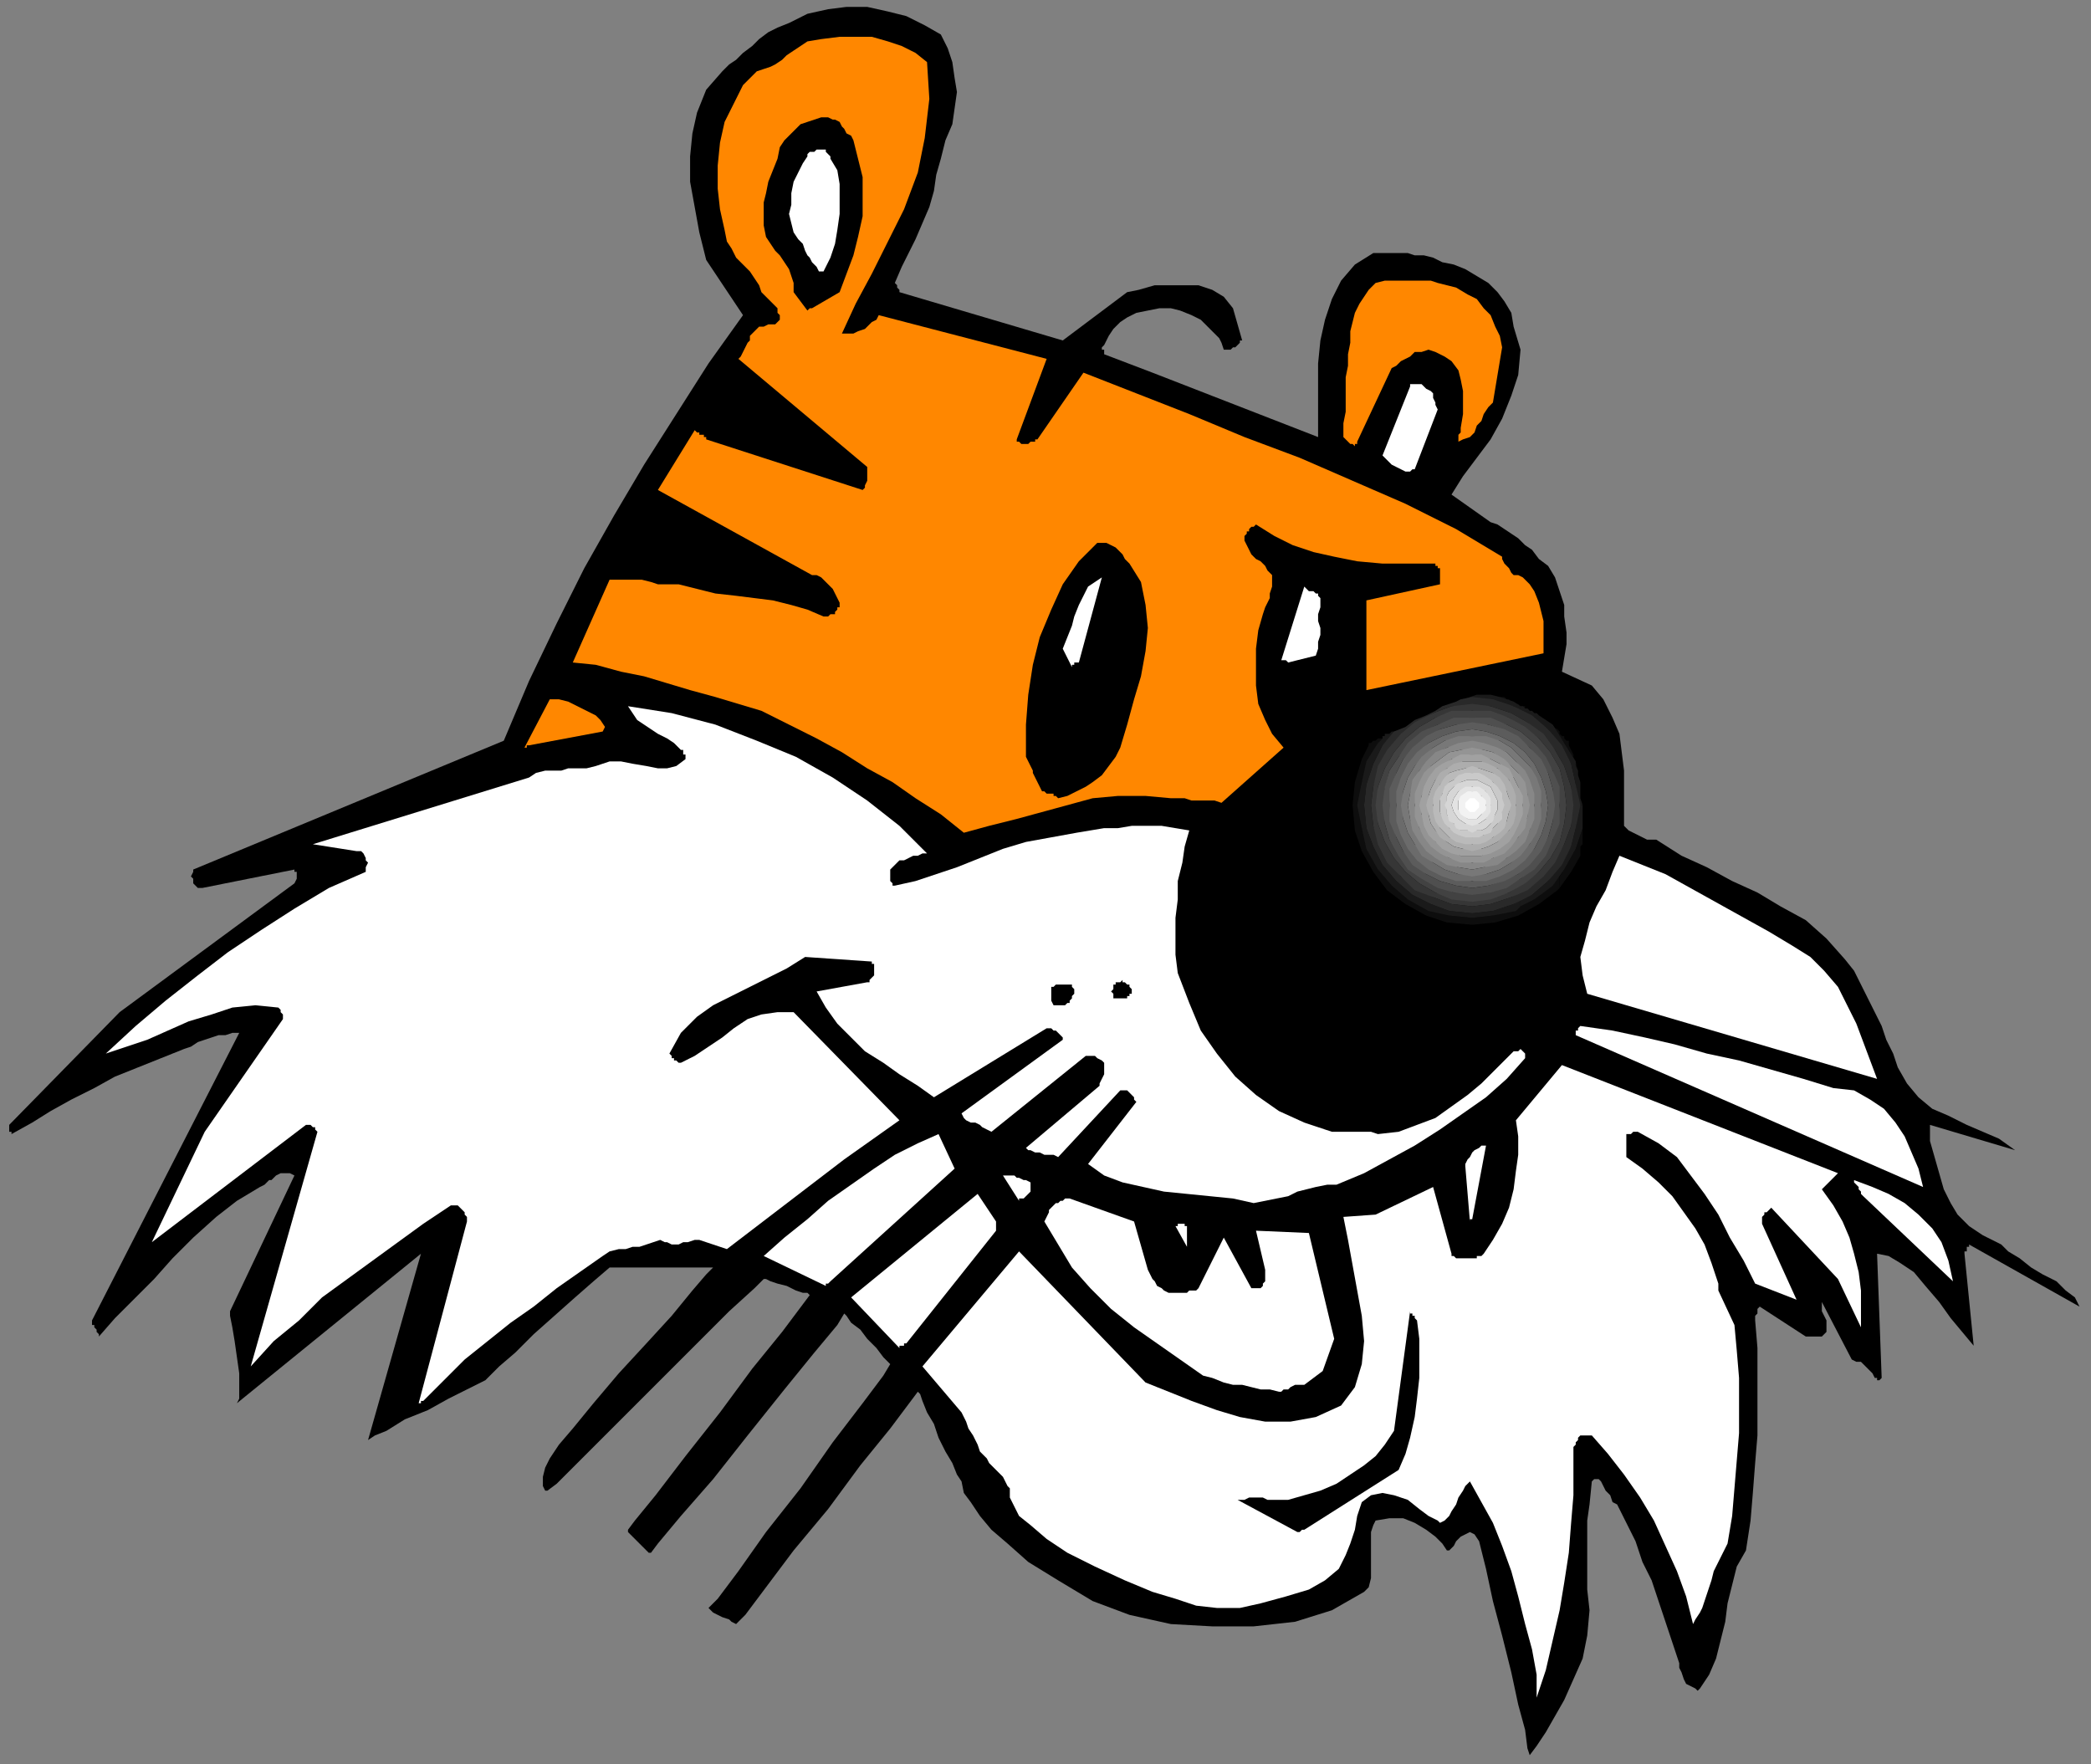
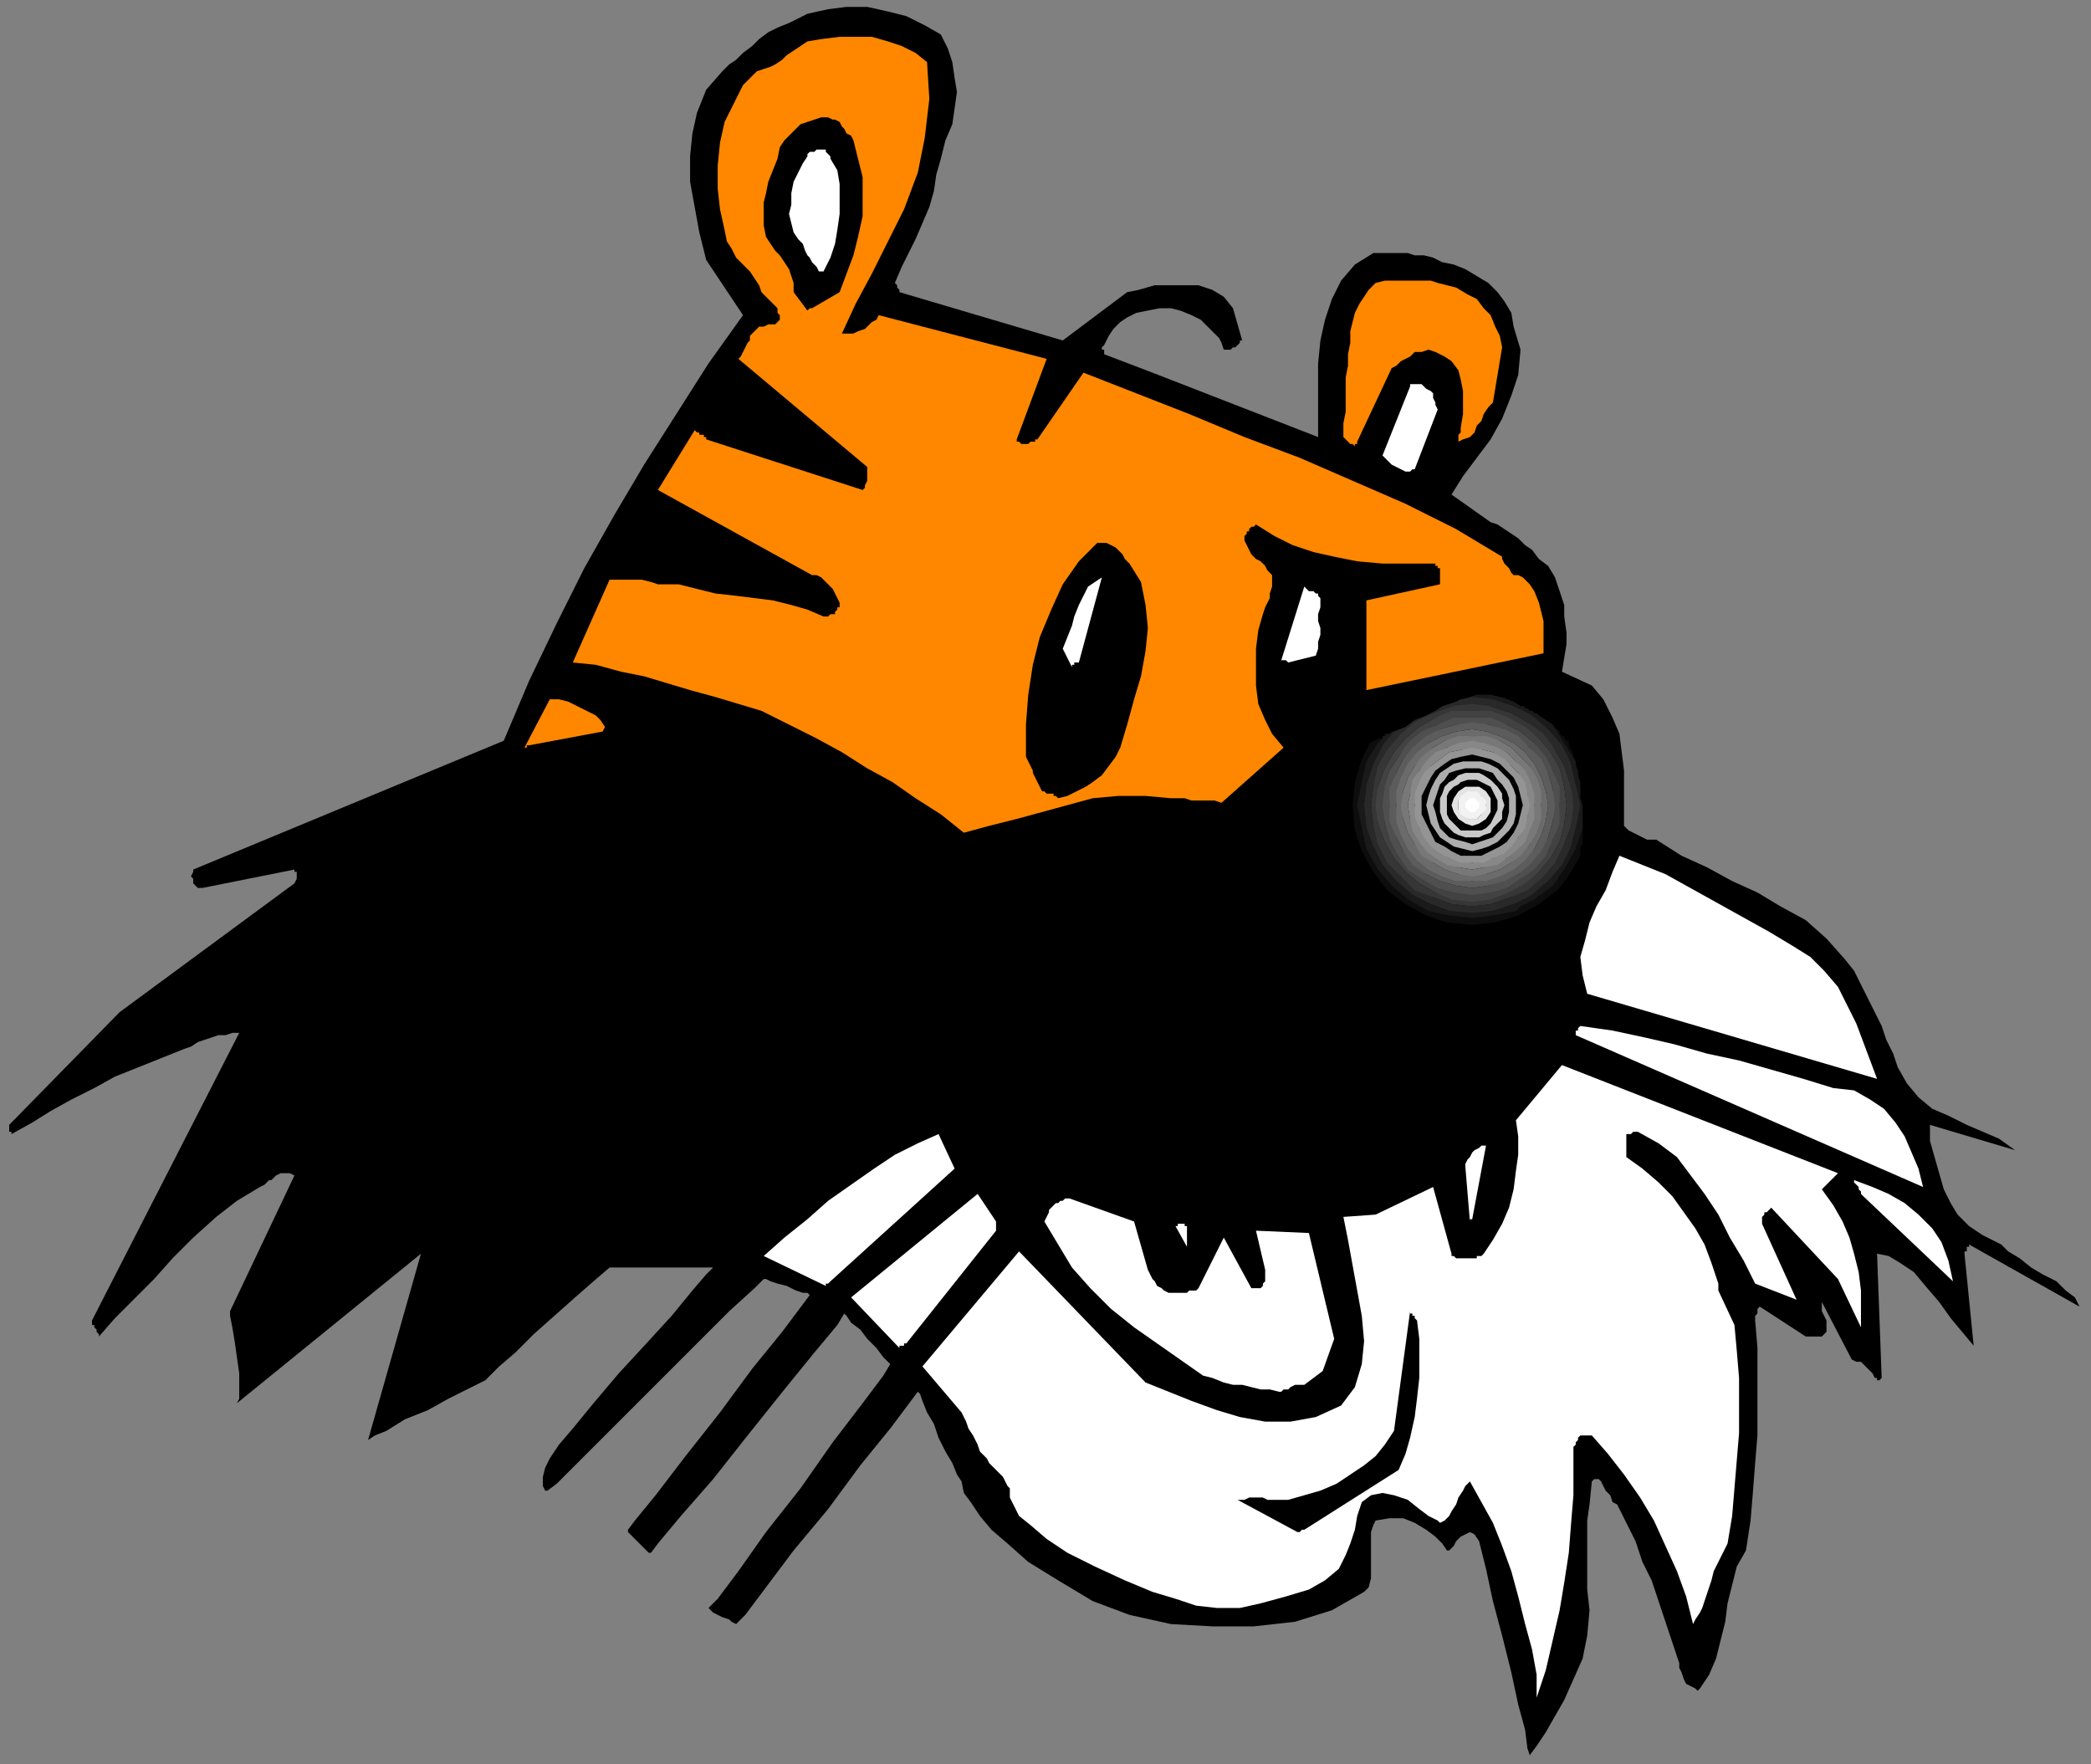
<svg xmlns="http://www.w3.org/2000/svg" xmlns:ns1="http://sodipodi.sourceforge.net/DTD/sodipodi-0.dtd" xmlns:ns2="http://www.inkscape.org/namespaces/inkscape" version="1.0" width="240.506mm" height="202.935mm" id="svg115" ns1:docname="CCAT004.WMF">
  <rect width="100%" height="100%" fill="#808080" stroke="none" />
  <ns1:namedview pagecolor="#ffffff" bordercolor="#666666" borderopacity="1" objecttolerance="10" gridtolerance="10" guidetolerance="10" ns2:pageopacity="0" ns2:pageshadow="2" ns2:window-width="640" ns2:window-height="480" id="namedview117" />
  <defs id="defs3">
    <pattern id="WMFhbasepattern" patternUnits="userSpaceOnUse" width="6" height="6" x="0" y="0" />
  </defs>
  <path style="fill:none;stroke:none;" d="  M 0,0   L 908,0   L 908,766   L 0,766   z " id="path5" />
  <path style="fill:#000000;fill-rule:evenodd;fill-opacity:1;stroke:none;" d="  M 183,545   L 103,610   L 104,608   L 104,603   L 104,597   L 103,590   L 102,583   L 101,577   L 100,572   L 100,570   L 128,511   L 126,510   L 125,510   L 125,510   L 124,510   L 123,510   L 123,510   L 122,510   L 122,510   L 120,511   L 120,511   L 119,512   L 118,513   L 117,513   L 116,514   L 115,515   L 113,516   L 103,522   L 94,529   L 84,538   L 75,547   L 67,556   L 58,565   L 50,573   L 43,581   L 43,580   L 42,579   L 42,578   L 42,578   L 41,577   L 41,577   L 41,577   L 41,577   L 41,576   L 40,576   L 40,576   L 40,575   L 40,575   L 40,574   L 40,574   L 40,574   L 104,449   L 101,449   L 98,450   L 95,450   L 92,451   L 89,452   L 86,453   L 83,455   L 80,456   L 70,460   L 60,464   L 50,468   L 41,473   L 31,478   L 22,483   L 14,488   L 5,493   L 5,492   L 4,492   L 4,491   L 4,490   L 4,490   L 4,489   L 4,489   L 4,489   L 52,440   L 128,384   L 129,382   L 129,381   L 129,380   L 129,380   L 129,379   L 128,379   L 128,378   L 128,378   L 88,386   L 86,386   L 85,385   L 84,384   L 84,383   L 84,382   L 83,381   L 84,379   L 84,378   L 219,322   L 230,296   L 242,271   L 254,247   L 267,224   L 280,202   L 294,180   L 308,158   L 323,137   L 321,134   L 319,131   L 317,128   L 315,125   L 313,122   L 311,119   L 309,116   L 307,113   L 304,101   L 302,90   L 300,79   L 300,68   L 301,58   L 303,49   L 307,39   L 314,31   L 317,28   L 320,26   L 323,23   L 327,20   L 330,17   L 334,14   L 338,12   L 343,10   L 351,6   L 360,4   L 368,3   L 377,3   L 386,5   L 394,7   L 402,11   L 409,15   L 412,21   L 414,27   L 415,34   L 416,40   L 415,47   L 414,54   L 411,61   L 409,69   L 407,76   L 406,83   L 404,90   L 401,97   L 398,104   L 395,110   L 392,116   L 389,123   L 389,123   L 390,124   L 390,124   L 390,125   L 391,126   L 391,126   L 391,126   L 391,127   L 462,148   L 490,127   L 495,126   L 502,124   L 508,124   L 515,124   L 521,124   L 527,126   L 532,129   L 536,134   L 540,148   L 539,148   L 539,149   L 538,150   L 537,151   L 536,151   L 535,152   L 534,152   L 532,152   L 531,149   L 530,147   L 527,144   L 525,142   L 522,139   L 518,137   L 513,135   L 509,134   L 504,134   L 499,135   L 494,136   L 490,138   L 487,140   L 484,143   L 482,146   L 480,150   L 479,151   L 479,151   L 479,152   L 479,152   L 479,152   L 479,152   L 480,152   L 480,154   L 501,162   L 573,190   L 573,188   L 573,186   L 573,185   L 573,183   L 573,181   L 573,180   L 573,178   L 573,176   L 573,167   L 573,158   L 574,148   L 576,139   L 579,130   L 583,122   L 589,115   L 597,110   L 601,110   L 605,110   L 608,110   L 612,110   L 615,111   L 619,111   L 623,112   L 627,114   L 632,115   L 637,117   L 642,120   L 647,123   L 651,127   L 654,131   L 657,136   L 658,142   L 661,152   L 660,163   L 657,172   L 653,182   L 648,191   L 642,199   L 636,207   L 631,215   L 648,227   L 651,228   L 654,230   L 657,232   L 660,234   L 663,237   L 666,239   L 669,243   L 673,246   L 676,251   L 678,257   L 680,263   L 680,268   L 681,275   L 681,280   L 680,286   L 679,292   L 692,298   L 697,304   L 701,312   L 704,319   L 705,327   L 706,335   L 706,344   L 706,351   L 706,359   L 707,360   L 708,361   L 710,362   L 712,363   L 714,364   L 716,365   L 718,365   L 720,365   L 731,372   L 742,377   L 753,383   L 764,388   L 774,394   L 785,400   L 794,408   L 802,417   L 806,422   L 809,428   L 812,434   L 815,440   L 818,446   L 820,452   L 823,458   L 825,464   L 829,471   L 834,477   L 840,482   L 847,485   L 855,489   L 862,492   L 869,495   L 876,500   L 839,489   L 839,489   L 839,490   L 839,490   L 839,491   L 839,492   L 839,493   L 839,494   L 839,496   L 841,503   L 843,510   L 845,517   L 848,523   L 851,528   L 856,533   L 862,537   L 870,541   L 873,544   L 878,547   L 883,551   L 888,554   L 894,557   L 898,561   L 902,564   L 904,568   L 856,541   L 856,541   L 856,541   L 856,542   L 855,542   L 855,543   L 855,544   L 854,544   L 854,545   L 858,585   L 853,579   L 848,573   L 843,566   L 837,559   L 832,553   L 826,549   L 821,546   L 816,545   L 818,599   L 817,600   L 817,600   L 816,600   L 816,600   L 816,600   L 816,599   L 816,599   L 815,599   L 814,597   L 813,596   L 812,595   L 811,594   L 810,593   L 809,592   L 807,592   L 805,591   L 792,566   L 792,568   L 792,570   L 793,572   L 794,574   L 794,576   L 794,577   L 794,579   L 792,581   L 791,581   L 790,581   L 789,581   L 788,581   L 787,581   L 786,581   L 785,581   L 785,581   L 765,568   L 764,569   L 764,569   L 764,570   L 764,571   L 764,571   L 763,572   L 763,573   L 763,574   L 764,586   L 764,599   L 764,611   L 764,624   L 763,636   L 762,649   L 761,661   L 759,674   L 755,681   L 753,689   L 751,697   L 750,705   L 748,713   L 746,721   L 743,728   L 739,734   L 738,735   L 737,734   L 735,733   L 733,732   L 732,730   L 731,727   L 730,725   L 730,723   L 727,714   L 724,705   L 721,696   L 718,687   L 714,679   L 711,670   L 707,662   L 703,654   L 701,653   L 700,650   L 698,648   L 697,646   L 696,644   L 695,643   L 693,643   L 692,644   L 691,654   L 690,661   L 690,667   L 690,672   L 690,678   L 690,683   L 690,691   L 691,700   L 690,711   L 688,721   L 684,730   L 680,739   L 676,746   L 672,753   L 668,759   L 665,763   L 664,760   L 663,752   L 660,741   L 657,727   L 653,711   L 649,696   L 646,682   L 643,670   L 641,667   L 639,666   L 637,667   L 635,668   L 633,670   L 632,672   L 630,674   L 630,674   L 629,674   L 627,671   L 624,668   L 620,665   L 615,662   L 610,660   L 604,660   L 598,661   L 597,663   L 596,666   L 596,671   L 596,676   L 596,681   L 596,686   L 595,690   L 593,692   L 579,700   L 563,705   L 545,707   L 527,707   L 509,706   L 491,702   L 475,696   L 460,687   L 447,679   L 438,671   L 431,665   L 426,659   L 422,653   L 419,649   L 418,644   L 416,641   L 414,636   L 411,631   L 408,625   L 406,619   L 403,614   L 401,609   L 400,606   L 399,605   L 396,609   L 387,621   L 374,637   L 360,656   L 345,674   L 333,690   L 324,702   L 320,706   L 320,706   L 318,705   L 317,704   L 314,703   L 312,702   L 310,701   L 309,700   L 308,699   L 312,695   L 321,683   L 333,666   L 348,647   L 362,627   L 375,610   L 384,598   L 387,593   L 386,592   L 384,590   L 381,586   L 377,582   L 374,578   L 370,575   L 368,572   L 367,571   L 364,576   L 354,588   L 341,604   L 325,624   L 310,643   L 296,659   L 286,671   L 283,675   L 282,675   L 281,674   L 280,673   L 278,671   L 276,669   L 274,667   L 273,666   L 273,665   L 276,661   L 285,650   L 298,633   L 313,614   L 327,595   L 340,579   L 349,567   L 352,563   L 351,562   L 349,562   L 346,561   L 342,559   L 338,558   L 335,557   L 333,556   L 332,556   L 328,560   L 317,570   L 302,585   L 285,602   L 268,619   L 253,634   L 242,645   L 238,648   L 238,648   L 237,648   L 236,646   L 236,644   L 236,642   L 237,638   L 239,634   L 243,628   L 249,621   L 258,610   L 269,597   L 281,584   L 292,572   L 301,561   L 307,554   L 310,551   L 308,551   L 303,551   L 296,551   L 287,551   L 279,551   L 272,551   L 267,551   L 265,551   L 258,557   L 250,564   L 241,572   L 232,580   L 224,588   L 217,594   L 213,598   L 211,600   L 209,601   L 203,604   L 195,608   L 186,613   L 176,617   L 168,622   L 163,624   L 160,626   L 183,545  z " id="path7" />
  <path style="fill:#ffffff;fill-rule:evenodd;fill-opacity:1;stroke:none;" d="  M 626,662   L 628,661   L 630,659   L 631,657   L 633,654   L 634,651   L 636,648   L 637,646   L 639,644   L 644,653   L 649,662   L 653,672   L 657,683   L 660,694   L 663,706   L 666,717   L 668,728   L 668,730   L 668,731   L 668,732   L 668,733   L 668,735   L 668,736   L 668,737   L 668,738   L 672,726   L 675,713   L 678,700   L 680,688   L 682,675   L 683,662   L 684,650   L 684,637   L 684,635   L 684,634   L 684,632   L 684,631   L 684,629   L 685,628   L 685,627   L 686,626   L 686,625   L 687,624   L 688,624   L 688,624   L 689,624   L 690,624   L 691,624   L 692,624   L 699,632   L 706,641   L 713,651   L 719,661   L 724,672   L 729,683   L 733,694   L 736,706   L 737,704   L 739,701   L 740,699   L 741,696   L 742,693   L 743,690   L 744,687   L 745,683   L 751,671   L 753,659   L 754,647   L 755,635   L 756,623   L 756,611   L 756,599   L 755,587   L 754,576   L 747,561   L 747,561   L 747,561   L 747,560   L 747,560   L 747,559   L 747,559   L 747,558   L 747,558   L 744,549   L 741,541   L 737,534   L 732,527   L 727,520   L 721,514   L 714,508   L 707,503   L 707,494   L 707,493   L 707,493   L 708,493   L 709,493   L 709,493   L 710,492   L 711,492   L 712,492   L 721,497   L 729,503   L 735,511   L 741,519   L 747,528   L 752,538   L 758,548   L 763,558   L 781,565   L 766,532   L 766,531   L 766,530   L 766,529   L 767,528   L 767,527   L 768,527   L 769,526   L 770,525   L 799,556   L 809,577   L 809,569   L 809,561   L 808,553   L 806,545   L 804,538   L 801,531   L 797,524   L 792,517   L 799,510   L 679,463   L 659,487   L 660,494   L 660,502   L 659,509   L 658,517   L 656,525   L 653,532   L 649,539   L 645,545   L 644,546   L 643,546   L 642,546   L 642,547   L 641,547   L 641,547   L 641,547   L 641,547   L 640,547   L 640,547   L 639,547   L 639,547   L 638,547   L 637,547   L 636,547   L 636,547   L 635,547   L 635,547   L 634,547   L 633,547   L 632,546   L 632,546   L 631,546   L 631,545   L 623,516   L 598,528   L 584,529   L 586,539   L 588,550   L 590,561   L 592,572   L 593,583   L 592,593   L 589,603   L 583,611   L 572,616   L 561,618   L 550,618   L 539,616   L 529,613   L 518,609   L 508,605   L 498,601   L 443,544   L 401,594   L 418,614   L 419,616   L 420,618   L 421,621   L 423,624   L 425,628   L 426,631   L 428,633   L 429,634   L 430,636   L 431,637   L 433,639   L 434,640   L 436,642   L 437,644   L 438,646   L 439,647   L 439,649   L 439,651   L 441,655   L 443,659   L 448,663   L 455,669   L 464,675   L 476,681   L 489,687   L 501,692   L 511,695   L 520,698   L 529,699   L 539,699   L 548,697   L 559,694   L 569,691   L 576,687   L 582,682   L 585,676   L 587,671   L 589,665   L 590,659   L 592,653   L 596,650   L 601,649   L 606,650   L 612,652   L 617,656   L 621,659   L 625,661   L 626,662  z " id="path9" />
  <path style="fill:#000000;fill-rule:evenodd;fill-opacity:1;stroke:none;" d="  M 567,665   L 608,639   L 611,632   L 613,625   L 615,616   L 616,608   L 617,599   L 617,591   L 617,582   L 616,574   L 615,573   L 615,572   L 614,572   L 614,571   L 613,571   L 613,570   L 613,570   L 613,570   L 606,622   L 602,628   L 598,633   L 593,637   L 587,641   L 581,645   L 574,648   L 567,650   L 560,652   L 557,652   L 554,652   L 551,652   L 549,651   L 546,651   L 543,651   L 541,652   L 538,652   L 564,666   L 564,666   L 564,666   L 565,666   L 565,666   L 566,665   L 566,665   L 567,665   L 567,665  z " id="path11" />
-   <path style="fill:#ffffff;fill-rule:evenodd;fill-opacity:1;stroke:none;" d="  M 184,609   L 193,600   L 202,591   L 212,583   L 222,575   L 232,568   L 242,560   L 252,553   L 262,546   L 265,544   L 269,543   L 272,543   L 275,542   L 278,542   L 281,541   L 284,540   L 287,539   L 289,540   L 290,540   L 292,541   L 295,541   L 297,540   L 299,540   L 302,539   L 304,539   L 316,543   L 367,504   L 391,487   L 345,440   L 338,440   L 331,441   L 325,443   L 319,447   L 314,451   L 308,455   L 302,459   L 296,462   L 295,462   L 295,462   L 294,461   L 293,461   L 293,460   L 292,460   L 292,459   L 291,458   L 296,449   L 303,442   L 310,437   L 318,433   L 326,429   L 334,425   L 342,421   L 350,416   L 379,418   L 379,418   L 379,419   L 380,419   L 380,420   L 380,421   L 380,422   L 380,422   L 380,423   L 380,424   L 380,424   L 380,424   L 379,425   L 379,425   L 378,426   L 378,427   L 377,427   L 355,431   L 359,438   L 364,445   L 370,451   L 376,457   L 384,462   L 391,467   L 399,472   L 406,477   L 455,447   L 456,447   L 457,447   L 458,448   L 459,448   L 460,449   L 461,450   L 462,451   L 462,452   L 418,484   L 419,486   L 420,487   L 422,488   L 424,488   L 426,489   L 427,490   L 429,491   L 431,492   L 472,459   L 472,459   L 473,459   L 474,459   L 474,459   L 475,459   L 476,459   L 476,459   L 477,460   L 479,461   L 480,462   L 480,464   L 480,466   L 480,467   L 479,469   L 478,471   L 478,472   L 446,499   L 447,500   L 448,500   L 450,501   L 452,501   L 454,502   L 456,502   L 458,502   L 460,503   L 487,474   L 488,474   L 489,474   L 490,474   L 491,475   L 492,476   L 493,477   L 493,478   L 494,479   L 473,506   L 480,511   L 488,514   L 497,516   L 506,518   L 516,519   L 526,520   L 536,521   L 545,523   L 550,522   L 555,521   L 560,520   L 564,518   L 568,517   L 572,516   L 577,515   L 581,515   L 593,510   L 604,504   L 615,498   L 626,491   L 636,484   L 646,477   L 655,469   L 663,460   L 663,458   L 662,457   L 662,457   L 661,456   L 660,457   L 659,457   L 658,457   L 657,458   L 651,464   L 644,471   L 638,476   L 631,481   L 624,486   L 616,489   L 608,492   L 599,493   L 596,492   L 593,492   L 591,492   L 589,492   L 586,492   L 584,492   L 581,492   L 579,492   L 567,488   L 556,483   L 546,476   L 537,468   L 529,458   L 522,448   L 517,436   L 512,423   L 511,415   L 511,407   L 511,399   L 512,391   L 512,383   L 514,375   L 515,368   L 517,361   L 511,360   L 505,359   L 499,359   L 492,359   L 486,360   L 480,360   L 474,361   L 468,362   L 457,364   L 446,366   L 436,369   L 426,373   L 416,377   L 407,380   L 398,383   L 389,385   L 389,385   L 388,385   L 388,384   L 388,384   L 387,383   L 387,383   L 387,382   L 387,381   L 387,381   L 387,380   L 387,379   L 387,379   L 387,378   L 388,377   L 388,377   L 389,376   L 390,375   L 391,374   L 393,374   L 395,373   L 397,372   L 399,372   L 401,371   L 403,371   L 391,359   L 377,348   L 362,338   L 346,329   L 329,322   L 311,315   L 292,310   L 273,307   L 275,310   L 277,313   L 280,315   L 283,317   L 286,319   L 290,321   L 293,323   L 296,326   L 297,326   L 297,326   L 297,327   L 297,327   L 297,328   L 298,328   L 298,329   L 298,330   L 294,333   L 290,334   L 286,334   L 281,333   L 275,332   L 270,331   L 265,331   L 259,333   L 255,334   L 251,334   L 247,334   L 244,335   L 240,335   L 237,335   L 233,336   L 230,338   L 136,367   L 155,370   L 156,370   L 157,370   L 158,371   L 159,373   L 159,374   L 160,375   L 159,377   L 159,379   L 143,386   L 128,395   L 114,404   L 99,414   L 86,424   L 72,435   L 59,446   L 46,458   L 55,455   L 64,452   L 73,448   L 82,444   L 92,441   L 101,438   L 111,437   L 121,438   L 121,438   L 121,438   L 122,439   L 122,440   L 122,440   L 123,441   L 123,442   L 123,443   L 89,492   L 66,540   L 133,489   L 134,489   L 134,489   L 135,489   L 135,489   L 136,490   L 137,490   L 137,491   L 138,492   L 109,594   L 119,583   L 130,574   L 140,564   L 151,556   L 162,548   L 173,540   L 184,532   L 196,524   L 198,524   L 199,524   L 200,525   L 201,526   L 202,527   L 202,528   L 203,529   L 203,531   L 182,610   L 182,610   L 182,610   L 183,610   L 183,609   L 183,609   L 184,609   L 184,609   L 184,609  z " id="path13" />
  <path style="fill:#ffffff;fill-rule:evenodd;fill-opacity:1;stroke:none;" d="  M 556,605   L 557,605   L 558,604   L 560,604   L 561,603   L 563,602   L 564,602   L 566,602   L 567,602   L 575,596   L 580,582   L 569,536   L 546,535   L 550,552   L 550,553   L 550,554   L 550,555   L 550,556   L 550,557   L 549,558   L 549,559   L 548,560   L 548,560   L 547,560   L 547,560   L 546,560   L 546,560   L 545,560   L 544,560   L 544,560   L 532,538   L 521,560   L 520,561   L 519,561   L 517,561   L 516,562   L 514,562   L 512,562   L 511,562   L 509,562   L 508,562   L 506,561   L 505,560   L 503,559   L 502,557   L 501,556   L 500,554   L 499,552   L 493,531   L 465,521   L 465,521   L 464,521   L 464,521   L 463,521   L 463,521   L 462,522   L 461,522   L 461,522   L 460,523   L 459,523   L 458,524   L 457,525   L 456,526   L 456,527   L 455,529   L 454,531   L 460,541   L 466,551   L 474,560   L 483,569   L 493,577   L 503,584   L 513,591   L 523,598   L 527,599   L 532,601   L 536,602   L 540,602   L 544,603   L 548,604   L 552,604   L 556,605  z " id="path15" />
  <path style="fill:#ffffff;fill-rule:evenodd;fill-opacity:1;stroke:none;" d="  M 394,584   L 433,535   L 433,535   L 433,534   L 433,534   L 433,533   L 433,532   L 433,532   L 433,531   L 433,531   L 425,519   L 370,564   L 391,586   L 391,585   L 392,585   L 392,585   L 393,585   L 393,585   L 393,584   L 394,584   L 394,584  z " id="path17" />
  <path style="fill:#ffffff;fill-rule:evenodd;fill-opacity:1;stroke:none;" d="  M 361,557   L 415,508   L 408,493   L 399,497   L 389,502   L 380,508   L 370,515   L 360,522   L 351,530   L 341,538   L 332,546   L 359,559   L 359,558   L 359,558   L 360,558   L 360,558   L 361,557   L 361,557   L 361,557   L 361,557  z " id="path19" />
  <path style="fill:#ffffff;fill-rule:evenodd;fill-opacity:1;stroke:none;" d="  M 849,557   L 847,548   L 844,540   L 840,534   L 834,528   L 828,523   L 821,519   L 814,516   L 806,513   L 806,514   L 807,515   L 807,515   L 808,516   L 808,517   L 809,518   L 809,519   L 810,520   L 849,557  z " id="path21" />
  <path style="fill:#ffffff;fill-rule:evenodd;fill-opacity:1;stroke:none;" d="  M 516,541   L 516,533   L 515,533   L 515,532   L 514,532   L 514,532   L 513,532   L 512,532   L 512,533   L 511,533   L 516,542   L 516,542   L 516,542   L 516,541   L 516,541   L 516,541   L 516,541  z " id="path23" />
  <path style="fill:#ffffff;fill-rule:evenodd;fill-opacity:1;stroke:none;" d="  M 640,530   L 646,498   L 644,498   L 643,499   L 641,500   L 640,501   L 639,503   L 638,504   L 637,506   L 637,507   L 639,531   L 639,531   L 639,531   L 639,531   L 639,530   L 640,530   L 640,530   L 640,530   L 640,530  z " id="path25" />
-   <path style="fill:#ffffff;fill-rule:evenodd;fill-opacity:1;stroke:none;" d="  M 446,520   L 446,520   L 447,519   L 447,519   L 448,518   L 448,517   L 448,516   L 448,515   L 448,514   L 446,513   L 445,513   L 443,512   L 442,512   L 441,511   L 439,511   L 438,511   L 436,511   L 443,522   L 443,522   L 443,521   L 444,521   L 445,521   L 445,521   L 446,520   L 446,520   L 446,520  z " id="path27" />
  <path style="fill:#ffffff;fill-rule:evenodd;fill-opacity:1;stroke:none;" d="  M 836,516   L 834,508   L 831,501   L 828,494   L 824,488   L 819,482   L 813,478   L 806,474   L 797,473   L 784,469   L 770,465   L 756,461   L 742,458   L 728,454   L 715,451   L 701,448   L 687,446   L 687,446   L 687,446   L 686,447   L 686,447   L 686,448   L 685,448   L 685,449   L 685,450   L 836,516  z " id="path29" />
  <path style="fill:#ffffff;fill-rule:evenodd;fill-opacity:1;stroke:none;" d="  M 816,469   L 813,461   L 810,453   L 807,445   L 803,437   L 799,429   L 793,422   L 787,416   L 779,411   L 769,405   L 760,400   L 751,395   L 742,390   L 733,385   L 724,380   L 714,376   L 704,372   L 701,379   L 698,387   L 694,394   L 691,401   L 689,409   L 687,416   L 688,424   L 690,432   L 816,469  z " id="path31" />
  <path style="fill:#000000;fill-rule:evenodd;fill-opacity:1;stroke:none;" d="  M 461,437   L 462,437   L 463,437   L 464,436   L 465,436   L 465,435   L 466,434   L 466,433   L 467,432   L 467,432   L 467,431   L 467,430   L 467,430   L 466,429   L 466,429   L 466,428   L 466,428   L 465,428   L 464,428   L 463,428   L 462,428   L 461,428   L 461,428   L 460,428   L 459,428   L 458,429   L 457,429   L 457,430   L 457,431   L 457,433   L 457,434   L 457,435   L 458,437   L 458,437   L 458,437   L 459,437   L 459,437   L 459,437   L 460,437   L 461,437   L 461,437  z " id="path33" />
  <path style="fill:#000000;fill-rule:evenodd;fill-opacity:1;stroke:none;" d="  M 487,434   L 488,434   L 489,434   L 489,434   L 490,434   L 490,433   L 491,433   L 491,432   L 492,432   L 492,431   L 492,430   L 492,430   L 491,429   L 491,429   L 491,428   L 490,428   L 490,428   L 489,427   L 489,427   L 488,427   L 488,426   L 487,427   L 486,427   L 485,427   L 485,428   L 484,428   L 484,428   L 484,429   L 484,430   L 483,431   L 484,432   L 484,433   L 484,434   L 484,434   L 485,434   L 485,434   L 485,434   L 486,434   L 486,434   L 487,434   L 487,434  z " id="path35" />
  <path style="fill:#ffffff;fill-rule:evenodd;fill-opacity:1;stroke:none;" d="  M 627,373   L 633,371   L 639,368   L 645,366   L 651,363   L 657,359   L 662,355   L 667,350   L 672,344   L 668,342   L 663,342   L 659,342   L 654,344   L 650,346   L 645,348   L 641,350   L 637,352   L 634,354   L 632,357   L 630,359   L 628,362   L 626,364   L 625,366   L 624,368   L 624,371   L 624,372   L 624,372   L 624,373   L 625,373   L 625,373   L 626,373   L 626,373   L 627,373  z " id="path37" />
  <path style="fill:#ff8700;fill-rule:evenodd;fill-opacity:1;stroke:none;" d="  M 419,362   L 430,359   L 442,356   L 453,353   L 464,350   L 475,347   L 486,346   L 498,346   L 509,347   L 512,347   L 515,347   L 518,348   L 521,348   L 523,348   L 526,348   L 528,348   L 531,349   L 558,325   L 553,319   L 550,313   L 547,306   L 546,298   L 546,290   L 546,282   L 547,274   L 549,267   L 550,264   L 551,262   L 552,260   L 552,258   L 553,255   L 553,253   L 553,251   L 553,250   L 551,248   L 550,246   L 548,244   L 546,243   L 544,241   L 543,239   L 542,237   L 541,235   L 541,233   L 542,232   L 542,231   L 543,231   L 543,230   L 544,229   L 545,229   L 546,228   L 554,233   L 562,237   L 571,240   L 580,242   L 590,244   L 601,245   L 611,245   L 622,245   L 622,245   L 623,245   L 623,245   L 624,245   L 624,246   L 625,246   L 625,247   L 626,247   L 626,248   L 626,249   L 626,250   L 626,250   L 626,251   L 626,252   L 626,253   L 626,254   L 594,261   L 594,300   L 671,284   L 671,279   L 671,275   L 671,270   L 670,266   L 669,262   L 667,257   L 665,254   L 662,251   L 660,250   L 658,250   L 657,249   L 656,247   L 655,246   L 654,245   L 653,243   L 653,242   L 633,230   L 611,219   L 588,209   L 565,199   L 541,190   L 517,180   L 494,171   L 471,162   L 451,191   L 450,191   L 450,191   L 450,192   L 449,192   L 448,192   L 448,192   L 447,193   L 446,193   L 446,193   L 445,193   L 444,193   L 444,193   L 443,192   L 443,192   L 442,192   L 442,191   L 455,156   L 382,137   L 381,139   L 379,140   L 377,142   L 376,143   L 373,144   L 371,145   L 369,145   L 366,145   L 372,132   L 379,119   L 386,105   L 393,91   L 399,75   L 402,60   L 404,43   L 403,27   L 398,23   L 392,20   L 386,18   L 379,16   L 372,16   L 365,16   L 357,17   L 351,18   L 348,20   L 345,22   L 342,24   L 340,26   L 337,28   L 335,29   L 332,30   L 329,31   L 323,37   L 319,45   L 315,53   L 313,62   L 312,72   L 312,82   L 313,91   L 315,100   L 316,105   L 318,108   L 320,112   L 323,115   L 326,118   L 328,121   L 330,124   L 331,127   L 333,129   L 334,130   L 335,131   L 336,132   L 337,133   L 338,134   L 338,136   L 339,137   L 339,139   L 338,140   L 337,141   L 335,141   L 334,141   L 332,142   L 330,142   L 329,143   L 328,144   L 326,146   L 326,148   L 325,149   L 324,151   L 323,153   L 322,155   L 321,156   L 377,203   L 377,204   L 377,205   L 377,207   L 377,208   L 377,209   L 376,211   L 376,212   L 375,213   L 307,191   L 307,190   L 306,190   L 306,189   L 305,189   L 304,189   L 304,188   L 303,188   L 302,187   L 286,213   L 353,250   L 355,250   L 357,251   L 359,253   L 360,254   L 362,256   L 363,258   L 364,260   L 365,262   L 365,262   L 365,263   L 365,263   L 365,264   L 364,264   L 364,265   L 363,266   L 363,267   L 363,267   L 362,267   L 362,267   L 361,267   L 360,268   L 360,268   L 359,268   L 358,268   L 351,265   L 344,263   L 336,261   L 328,260   L 320,259   L 311,258   L 303,256   L 295,254   L 290,254   L 286,254   L 283,253   L 279,252   L 275,252   L 272,252   L 268,252   L 265,252   L 249,288   L 259,289   L 270,292   L 280,294   L 290,297   L 300,300   L 311,303   L 321,306   L 331,309   L 343,315   L 355,321   L 366,327   L 377,334   L 388,340   L 398,347   L 409,354   L 419,362  z " id="path39" />
  <path style="fill:#000000;fill-rule:evenodd;fill-opacity:1;stroke:none;" d="  M 455,345   L 456,345   L 456,345   L 457,345   L 458,345   L 458,346   L 459,346   L 459,346   L 460,347   L 464,346   L 468,344   L 472,342   L 475,340   L 479,337   L 482,333   L 485,329   L 487,325   L 490,315   L 493,304   L 496,294   L 498,283   L 499,273   L 498,263   L 496,253   L 491,245   L 489,243   L 488,241   L 486,239   L 485,238   L 483,237   L 481,236   L 479,236   L 477,236   L 469,244   L 462,254   L 457,265   L 452,277   L 449,289   L 447,302   L 446,315   L 446,329   L 447,331   L 448,333   L 449,335   L 449,336   L 450,338   L 451,340   L 452,342   L 453,344   L 453,344   L 453,344   L 454,344   L 454,344   L 454,344   L 455,345   L 455,345   L 455,345  z " id="path41" />
  <path style="fill:#ff8700;fill-rule:evenodd;fill-opacity:1;stroke:none;" d="  M 230,324   L 262,318   L 263,316   L 261,313   L 259,311   L 255,309   L 251,307   L 247,305   L 243,304   L 239,304   L 228,325   L 229,325   L 229,324   L 229,324   L 229,324   L 230,324   L 230,324   L 230,324   L 230,324  z " id="path43" />
  <path style="fill:#ffffff;fill-rule:evenodd;fill-opacity:1;stroke:none;" d="  M 467,289   L 467,289   L 467,288   L 467,288   L 468,288   L 468,288   L 469,288   L 469,288   L 469,288   L 479,251   L 476,253   L 473,255   L 471,259   L 469,263   L 467,268   L 466,272   L 464,277   L 462,282   L 466,290   L 466,290   L 466,290   L 466,290   L 466,289   L 466,289   L 467,289   L 467,289   L 467,289  z " id="path45" />
  <path style="fill:#ffffff;fill-rule:evenodd;fill-opacity:1;stroke:none;" d="  M 560,288   L 572,285   L 573,282   L 573,279   L 574,276   L 574,273   L 573,270   L 573,267   L 574,264   L 574,261   L 574,260   L 573,259   L 573,258   L 572,258   L 571,257   L 569,257   L 568,256   L 567,255   L 557,287   L 557,287   L 558,287   L 558,287   L 558,287   L 559,287   L 559,287   L 560,288   L 560,288  z " id="path47" />
  <path style="fill:#ffffff;fill-rule:evenodd;fill-opacity:1;stroke:none;" d="  M 613,205   L 613,205   L 613,205   L 613,205   L 614,204   L 614,204   L 615,204   L 615,204   L 615,204   L 625,178   L 624,176   L 624,175   L 623,173   L 623,171   L 622,170   L 620,169   L 619,168   L 618,167   L 617,167   L 617,167   L 616,167   L 615,167   L 615,167   L 614,167   L 613,167   L 613,168   L 601,198   L 602,199   L 603,200   L 604,201   L 605,202   L 607,203   L 609,204   L 611,205   L 613,205  z " id="path49" />
  <path style="fill:#ff8700;fill-rule:evenodd;fill-opacity:1;stroke:none;" d="  M 590,192   L 605,160   L 607,159   L 609,157   L 611,156   L 613,155   L 615,153   L 618,153   L 621,152   L 624,153   L 628,155   L 631,157   L 634,161   L 635,165   L 636,170   L 636,175   L 636,180   L 635,186   L 635,187   L 635,188   L 634,189   L 634,190   L 634,191   L 634,192   L 634,192   L 634,192   L 636,191   L 639,190   L 641,188   L 642,185   L 644,183   L 645,180   L 647,177   L 649,175   L 653,151   L 652,146   L 650,142   L 648,137   L 645,134   L 642,130   L 638,128   L 633,125   L 629,124   L 625,123   L 622,122   L 618,122   L 615,122   L 612,122   L 609,122   L 606,122   L 602,122   L 598,123   L 595,126   L 593,129   L 591,132   L 589,136   L 588,140   L 587,144   L 587,149   L 586,154   L 586,159   L 585,164   L 585,169   L 585,174   L 585,179   L 584,184   L 584,190   L 584,190   L 585,191   L 585,191   L 586,192   L 586,192   L 587,193   L 588,193   L 589,194   L 589,194   L 589,193   L 589,193   L 590,193   L 590,193   L 590,192   L 590,192   L 590,192  z " id="path51" />
  <path style="fill:#000000;fill-rule:evenodd;fill-opacity:1;stroke:none;" d="  M 353,134   L 365,127   L 368,119   L 371,111   L 373,103   L 375,94   L 375,86   L 375,77   L 373,69   L 371,61   L 370,59   L 368,58   L 367,56   L 366,55   L 365,53   L 363,52   L 362,52   L 360,51   L 357,51   L 354,52   L 351,53   L 348,54   L 346,56   L 343,59   L 341,61   L 339,64   L 338,69   L 336,74   L 334,79   L 333,84   L 332,88   L 332,93   L 332,98   L 333,103   L 335,106   L 337,109   L 339,111   L 341,114   L 343,117   L 344,120   L 345,123   L 345,127   L 351,135   L 351,135   L 352,134   L 352,134   L 352,134   L 352,134   L 353,134   L 353,134   L 353,134  z " id="path53" />
  <path style="fill:#ffffff;fill-rule:evenodd;fill-opacity:1;stroke:none;" d="  M 358,118   L 361,112   L 363,106   L 364,100   L 365,93   L 365,86   L 365,80   L 364,74   L 361,69   L 361,68   L 360,67   L 360,67   L 359,66   L 359,66   L 359,65   L 358,65   L 358,65   L 357,65   L 356,65   L 355,65   L 354,66   L 353,66   L 352,66   L 351,67   L 351,68   L 349,71   L 347,75   L 345,79   L 344,84   L 344,89   L 343,93   L 344,97   L 345,101   L 347,104   L 349,106   L 350,109   L 351,111   L 352,112   L 353,114   L 355,116   L 356,118   L 356,118   L 356,118   L 357,118   L 357,118   L 357,118   L 358,118   L 358,118   L 358,118  z " id="path55" />
  <path style="fill:#000000;fill-rule:evenodd;fill-opacity:1;stroke:none;" d="  M 636,304   L 634,304   L 631,306   L 625,309   L 618,312   L 609,316   L 600,321   L 591,326   L 582,331   L 573,336   L 566,339   L 559,343   L 554,347   L 549,351   L 544,356   L 540,361   L 536,369   L 532,377   L 528,386   L 526,396   L 524,405   L 523,415   L 524,424   L 526,432   L 531,440   L 536,447   L 541,454   L 546,460   L 551,466   L 557,471   L 563,475   L 570,478   L 577,480   L 583,481   L 590,481   L 596,481   L 602,480   L 608,478   L 614,476   L 619,473   L 626,469   L 631,465   L 637,461   L 642,457   L 648,452   L 653,447   L 657,441   L 662,435   L 666,428   L 670,421   L 673,414   L 677,406   L 680,398   L 682,390   L 684,382   L 686,374   L 688,366   L 688,358   L 688,350   L 687,343   L 686,336   L 684,330   L 683,326   L 682,323   L 682,322   L 680,321   L 677,318   L 673,314   L 667,310   L 660,306   L 652,303   L 644,302   L 636,304  z " id="path57" />
  <path style="fill:#0d0d0d;fill-rule:evenodd;fill-opacity:1;stroke:none;" d="  M 678,381   L 678,386   L 683,379   L 687,372   L 687,371   L 687,371   L 687,370   L 687,369   L 687,368   L 687,368   L 688,367   L 688,366   L 688,364   L 688,363   L 688,361   L 688,359   L 688,357   L 688,356   L 688,354   L 688,352   L 688,360   L 685,369   L 680,378   L 678,381  z " id="path59" />
  <path style="fill:#0d0d0d;fill-rule:evenodd;fill-opacity:1;stroke:none;" d="  M 678,318   L 678,320   L 680,323   L 685,331   L 686,336   L 685,333   L 684,330   L 684,328   L 683,326   L 682,324   L 682,323   L 682,322   L 682,322   L 681,322   L 681,322   L 681,322   L 680,321   L 680,320   L 679,320   L 678,319   L 678,318  z " id="path61" />
  <path style="fill:#0d0d0d;fill-rule:evenodd;fill-opacity:1;stroke:none;" d="  M 678,320   L 678,318   L 677,317   L 675,316   L 674,315   L 673,314   L 672,313   L 670,312   L 669,311   L 668,310   L 674,316   L 678,320  z " id="path63" />
  <path style="fill:#0d0d0d;fill-rule:evenodd;fill-opacity:1;stroke:none;" d="  M 678,386   L 678,381   L 674,385   L 667,391   L 659,395   L 649,398   L 640,399   L 630,398   L 621,395   L 612,391   L 605,385   L 599,378   L 595,369   L 592,360   L 591,350   L 592,340   L 595,331   L 599,323   L 601,321   L 600,321   L 599,321   L 598,322   L 598,322   L 597,322   L 596,323   L 595,323   L 595,324   L 592,330   L 589,340   L 588,350   L 589,361   L 592,370   L 597,379   L 603,387   L 611,393   L 620,398   L 629,401   L 640,402   L 650,401   L 660,398   L 669,393   L 677,387   L 678,386  z " id="path65" />
  <path style="fill:#0d0d0d;fill-rule:evenodd;fill-opacity:1;stroke:none;" d="  M 659,306   L 659,306   L 660,306   L 661,307   L 662,307   L 663,307   L 663,308   L 664,308   L 665,309   L 659,306  z " id="path67" />
  <path style="fill:#0d0d0d;fill-rule:evenodd;fill-opacity:1;stroke:none;" d="  M 649,303   L 650,303   L 652,303   L 653,303   L 654,303   L 655,304   L 656,304   L 657,305   L 658,305   L 649,303  z " id="path69" />
  <path style="fill:#0d0d0d;fill-rule:evenodd;fill-opacity:1;stroke:none;" d="  M 647,302   L 647,302   L 647,302   L 647,302   L 648,302   L 648,302   L 648,302   L 648,302   L 649,302   L 647,302  z " id="path71" />
  <path style="fill:#1a1a1a;fill-rule:evenodd;fill-opacity:1;stroke:none;" d="  M 661,391   L 661,394   L 667,391   L 675,385   L 680,378   L 685,369   L 688,360   L 688,355   L 688,354   L 688,353   L 688,353   L 688,352   L 688,352   L 688,351   L 688,351   L 688,350   L 686,350   L 685,360   L 683,368   L 678,376   L 673,383   L 666,389   L 661,391  z " id="path73" />
  <path style="fill:#1a1a1a;fill-rule:evenodd;fill-opacity:1;stroke:none;" d="  M 661,307   L 661,309   L 666,312   L 673,317   L 678,324   L 683,332   L 685,341   L 686,350   L 688,350   L 687,347   L 687,345   L 687,342   L 687,340   L 686,337   L 686,335   L 685,333   L 685,331   L 680,323   L 675,315   L 669,311   L 668,310   L 667,310   L 666,309   L 665,309   L 664,308   L 663,308   L 662,307   L 661,307  z " id="path75" />
  <path style="fill:#1a1a1a;fill-rule:evenodd;fill-opacity:1;stroke:none;" d="  M 661,309   L 661,307   L 658,305   L 655,304   L 652,303   L 648,302   L 645,302   L 642,302   L 639,303   L 636,304   L 636,304   L 635,304   L 635,304   L 635,304   L 635,304   L 635,304   L 634,304   L 634,304   L 640,304   L 649,305   L 658,307   L 661,309  z " id="path77" />
  <path style="fill:#1a1a1a;fill-rule:evenodd;fill-opacity:1;stroke:none;" d="  M 661,394   L 661,391   L 658,393   L 649,396   L 640,397   L 630,396   L 622,393   L 614,389   L 607,383   L 601,376   L 597,368   L 594,360   L 593,350   L 594,341   L 597,332   L 601,324   L 607,318   L 606,318   L 605,318   L 604,319   L 603,319   L 602,319   L 602,320   L 601,320   L 601,321   L 599,323   L 594,331   L 592,340   L 590,350   L 592,360   L 594,369   L 599,378   L 605,385   L 612,391   L 621,396   L 630,398   L 640,399   L 649,398   L 659,396   L 661,394  z " id="path79" />
  <path style="fill:#292929;fill-rule:evenodd;fill-opacity:1;stroke:none;" d="  M 606,318   L 611,316   L 615,313   L 620,311   L 624,309   L 627,307   L 630,306   L 633,305   L 635,304   L 640,303   L 649,304   L 658,307   L 666,311   L 673,317   L 679,324   L 683,332   L 685,341   L 687,350   L 683,350   L 683,359   L 680,367   L 676,374   L 670,381   L 664,386   L 657,390   L 648,393   L 640,394   L 631,393   L 623,390   L 616,386   L 609,381   L 604,374   L 600,367   L 597,359   L 596,350   L 597,342   L 600,333   L 604,326   L 609,320   L 616,314   L 623,310   L 631,307   L 640,307   L 648,307   L 657,310   L 664,314   L 670,320   L 676,326   L 680,333   L 683,342   L 683,350   L 687,350   L 685,360   L 683,368   L 679,376   L 673,383   L 666,389   L 658,393   L 649,396   L 640,397   L 630,396   L 622,393   L 614,389   L 607,383   L 601,376   L 597,368   L 594,360   L 593,350   L 594,341   L 597,332   L 601,324   L 606,318  z " id="path81" />
  <path style="fill:#363636;fill-rule:evenodd;fill-opacity:1;stroke:none;" d="  M 684,350   L 683,342   L 680,333   L 676,326   L 671,319   L 664,314   L 657,310   L 648,307   L 640,306   L 631,307   L 623,310   L 615,314   L 609,319   L 603,326   L 599,333   L 597,342   L 596,350   L 597,359   L 599,367   L 603,375   L 609,381   L 615,387   L 623,390   L 631,393   L 640,394   L 648,393   L 657,390   L 664,387   L 671,381   L 676,375   L 680,367   L 683,359   L 684,350   L 681,350   L 680,342   L 678,334   L 674,327   L 669,321   L 662,316   L 656,312   L 648,310   L 640,309   L 631,310   L 624,312   L 617,316   L 611,321   L 606,327   L 602,334   L 599,342   L 599,350   L 599,358   L 602,366   L 606,373   L 611,379   L 617,384   L 624,388   L 631,390   L 640,391   L 648,390   L 656,388   L 662,384   L 669,379   L 674,373   L 678,366   L 680,358   L 681,350   L 684,350  z " id="path83" />
  <path style="fill:#424242;fill-rule:evenodd;fill-opacity:1;stroke:none;" d="  M 681,350   L 680,342   L 678,334   L 674,327   L 669,321   L 663,316   L 656,312   L 648,309   L 640,309   L 631,309   L 624,312   L 617,316   L 611,321   L 606,327   L 602,334   L 599,342   L 598,350   L 599,358   L 602,366   L 606,373   L 611,379   L 617,384   L 624,388   L 631,391   L 640,392   L 648,391   L 656,388   L 663,384   L 669,379   L 674,373   L 678,366   L 680,358   L 681,350   L 678,350   L 677,343   L 675,335   L 671,329   L 667,323   L 661,318   L 655,315   L 647,313   L 640,312   L 632,313   L 625,315   L 619,318   L 613,323   L 608,329   L 604,335   L 602,343   L 602,350   L 602,358   L 604,365   L 608,371   L 613,377   L 619,382   L 625,385   L 632,388   L 640,388   L 647,388   L 655,385   L 661,382   L 667,377   L 671,371   L 675,365   L 677,358   L 678,350   L 681,350  z " id="path85" />
  <path style="fill:#4f4f4f;fill-rule:evenodd;fill-opacity:1;stroke:none;" d="  M 678,350   L 678,342   L 675,335   L 672,329   L 667,323   L 661,318   L 655,315   L 648,312   L 640,312   L 632,312   L 625,315   L 618,318   L 612,323   L 608,329   L 604,335   L 602,342   L 601,350   L 602,358   L 604,365   L 608,372   L 612,378   L 618,382   L 625,386   L 632,388   L 640,389   L 648,388   L 655,386   L 661,382   L 667,378   L 672,372   L 675,365   L 678,358   L 678,350   L 675,350   L 675,343   L 673,336   L 669,330   L 665,325   L 660,321   L 653,317   L 647,315   L 640,315   L 633,315   L 626,317   L 620,321   L 615,325   L 610,330   L 607,336   L 605,343   L 604,350   L 605,357   L 607,364   L 610,370   L 615,375   L 620,380   L 626,383   L 633,385   L 640,386   L 647,385   L 653,383   L 660,380   L 665,375   L 669,370   L 673,364   L 675,357   L 675,350   L 678,350  z " id="path87" />
  <path style="fill:#5c5c5c;fill-rule:evenodd;fill-opacity:1;stroke:none;" d="  M 676,350   L 675,343   L 673,336   L 670,330   L 665,325   L 660,320   L 654,317   L 647,315   L 640,314   L 633,315   L 626,317   L 620,320   L 614,325   L 610,330   L 607,336   L 604,343   L 604,350   L 604,357   L 607,364   L 610,370   L 614,376   L 620,380   L 626,383   L 633,385   L 640,386   L 647,385   L 654,383   L 660,380   L 665,376   L 670,370   L 673,364   L 675,357   L 676,350   L 673,350   L 672,344   L 670,338   L 667,332   L 663,327   L 658,323   L 652,320   L 646,318   L 640,317   L 633,318   L 627,320   L 621,323   L 617,327   L 613,332   L 610,338   L 608,344   L 607,350   L 608,357   L 610,363   L 613,369   L 617,373   L 621,377   L 627,380   L 633,382   L 640,383   L 646,382   L 652,380   L 658,377   L 663,373   L 667,369   L 670,363   L 672,357   L 673,350   L 676,350  z " id="path89" />
  <path style="fill:#6b6b6b;fill-rule:evenodd;fill-opacity:1;stroke:none;" d="  M 673,350   L 672,344   L 670,338   L 667,332   L 663,327   L 658,323   L 652,320   L 646,318   L 640,317   L 633,318   L 627,320   L 621,323   L 616,327   L 612,332   L 609,338   L 607,344   L 607,350   L 607,357   L 609,363   L 612,369   L 616,374   L 621,378   L 627,381   L 633,383   L 640,383   L 646,383   L 652,381   L 658,378   L 663,374   L 667,369   L 670,363   L 672,357   L 673,350   L 670,350   L 669,344   L 667,338   L 665,333   L 661,329   L 657,325   L 652,322   L 646,321   L 640,320   L 634,321   L 628,322   L 623,325   L 619,329   L 615,333   L 612,338   L 610,344   L 610,350   L 610,356   L 612,362   L 615,367   L 619,371   L 623,375   L 628,378   L 634,380   L 640,380   L 646,380   L 652,378   L 657,375   L 661,371   L 665,367   L 667,362   L 669,356   L 670,350   L 673,350  z " id="path91" />
  <path style="fill:#787878;fill-rule:evenodd;fill-opacity:1;stroke:none;" d="  M 670,350   L 670,344   L 668,338   L 665,333   L 661,329   L 657,325   L 652,322   L 646,320   L 640,320   L 634,320   L 628,322   L 623,325   L 618,329   L 615,333   L 612,338   L 610,344   L 609,350   L 610,356   L 612,362   L 615,367   L 618,372   L 623,375   L 628,378   L 634,380   L 640,381   L 646,380   L 652,378   L 657,375   L 661,372   L 665,367   L 668,362   L 670,356   L 670,350   L 667,350   L 666,345   L 665,340   L 662,335   L 659,331   L 655,327   L 650,325   L 645,324   L 640,323   L 634,324   L 629,325   L 625,327   L 621,331   L 617,335   L 615,340   L 613,345   L 612,350   L 613,356   L 615,361   L 617,365   L 621,369   L 625,373   L 629,375   L 634,377   L 640,378   L 645,377   L 650,375   L 655,373   L 659,369   L 662,365   L 665,361   L 666,356   L 667,350   L 670,350  z " id="path93" />
  <path style="fill:#878787;fill-rule:evenodd;fill-opacity:1;stroke:none;" d="  M 667,350   L 667,345   L 665,339   L 663,335   L 659,331   L 655,327   L 651,325   L 645,323   L 640,322   L 634,323   L 629,325   L 624,327   L 620,331   L 617,335   L 614,339   L 613,345   L 612,350   L 613,356   L 614,361   L 617,366   L 620,370   L 624,373   L 629,376   L 634,377   L 640,378   L 645,377   L 651,376   L 655,373   L 659,370   L 663,366   L 665,361   L 667,356   L 667,350   L 664,350   L 664,345   L 662,341   L 660,336   L 657,333   L 653,330   L 649,327   L 645,326   L 640,326   L 635,326   L 630,327   L 626,330   L 622,333   L 620,336   L 617,341   L 616,345   L 615,350   L 616,355   L 617,360   L 620,364   L 622,367   L 626,370   L 630,373   L 635,374   L 640,375   L 645,374   L 649,373   L 653,370   L 657,367   L 660,364   L 662,360   L 664,355   L 664,350   L 667,350  z " id="path95" />
  <path style="fill:#949494;fill-rule:evenodd;fill-opacity:1;stroke:none;" d="  M 665,350   L 664,345   L 663,340   L 660,336   L 657,333   L 654,330   L 649,327   L 645,326   L 640,325   L 635,326   L 630,327   L 626,330   L 622,333   L 619,336   L 617,340   L 615,345   L 615,350   L 615,355   L 617,360   L 619,364   L 622,368   L 626,371   L 630,373   L 635,375   L 640,375   L 645,375   L 649,373   L 654,371   L 657,368   L 660,364   L 663,360   L 664,355   L 665,350   L 662,350   L 661,346   L 660,342   L 658,338   L 655,335   L 652,332   L 648,330   L 644,329   L 640,328   L 635,329   L 631,330   L 628,332   L 624,335   L 622,338   L 620,342   L 618,346   L 618,350   L 618,354   L 620,358   L 622,362   L 624,366   L 628,368   L 631,370   L 635,372   L 640,372   L 644,372   L 648,370   L 652,368   L 655,366   L 658,362   L 660,358   L 661,354   L 662,350   L 665,350  z " id="path97" />
-   <path style="fill:#a1a1a1;fill-rule:evenodd;fill-opacity:1;stroke:none;" d="  M 662,350   L 662,346   L 660,342   L 658,338   L 656,334   L 652,332   L 648,330   L 644,328   L 640,328   L 635,328   L 631,330   L 627,332   L 624,334   L 621,338   L 619,342   L 618,346   L 617,350   L 618,354   L 619,359   L 621,363   L 624,366   L 627,369   L 631,371   L 635,372   L 640,372   L 644,372   L 648,371   L 652,369   L 656,366   L 658,363   L 660,359   L 662,354   L 662,350   L 659,350   L 658,346   L 657,343   L 656,339   L 653,337   L 651,334   L 647,333   L 644,331   L 640,331   L 636,331   L 632,333   L 629,334   L 626,337   L 624,339   L 622,343   L 621,346   L 621,350   L 621,354   L 622,358   L 624,361   L 626,363   L 629,366   L 632,368   L 636,369   L 640,369   L 644,369   L 647,368   L 651,366   L 653,363   L 656,361   L 657,358   L 658,354   L 659,350   L 662,350  z " id="path99" />
  <path style="fill:#adadad;fill-rule:evenodd;fill-opacity:1;stroke:none;" d="  M 659,350   L 659,346   L 658,343   L 656,339   L 653,336   L 651,334   L 647,332   L 644,331   L 640,331   L 636,331   L 632,332   L 629,334   L 626,336   L 624,339   L 622,343   L 621,346   L 620,350   L 621,354   L 622,358   L 624,361   L 626,364   L 629,366   L 632,368   L 636,369   L 640,370   L 644,369   L 647,368   L 651,366   L 653,364   L 656,361   L 658,358   L 659,354   L 659,350   L 656,350   L 656,347   L 655,344   L 653,341   L 651,339   L 649,336   L 646,335   L 643,334   L 640,334   L 637,334   L 633,335   L 630,336   L 628,339   L 626,341   L 625,344   L 624,347   L 623,350   L 624,353   L 625,357   L 626,360   L 628,362   L 630,364   L 633,365   L 637,366   L 640,367   L 643,366   L 646,365   L 649,364   L 651,362   L 653,360   L 655,357   L 656,353   L 656,350   L 659,350  z " id="path101" />
-   <path style="fill:#bababa;fill-rule:evenodd;fill-opacity:1;stroke:none;" d="  M 657,350   L 656,347   L 655,344   L 654,341   L 652,338   L 649,336   L 646,335   L 643,334   L 640,333   L 637,334   L 633,335   L 630,336   L 628,338   L 626,341   L 624,344   L 623,347   L 623,350   L 623,353   L 624,357   L 626,360   L 628,362   L 630,364   L 633,366   L 637,367   L 640,367   L 643,367   L 646,366   L 649,364   L 652,362   L 654,360   L 655,357   L 656,353   L 657,350   L 653,350   L 653,348   L 652,345   L 651,343   L 649,340   L 647,339   L 645,338   L 642,337   L 640,336   L 637,337   L 635,338   L 632,339   L 630,340   L 629,343   L 627,345   L 626,348   L 626,350   L 626,353   L 627,355   L 629,358   L 630,360   L 632,361   L 635,363   L 637,363   L 640,364   L 642,363   L 645,363   L 647,361   L 649,360   L 651,358   L 652,355   L 653,353   L 653,350   L 657,350  z " id="path103" />
  <path style="fill:#c9c9c9;fill-rule:evenodd;fill-opacity:1;stroke:none;" d="  M 654,350   L 653,347   L 653,345   L 651,342   L 649,340   L 648,339   L 645,337   L 643,336   L 640,336   L 637,336   L 634,337   L 632,339   L 630,340   L 628,342   L 627,345   L 626,347   L 626,350   L 626,353   L 627,356   L 628,358   L 630,360   L 632,362   L 634,363   L 637,364   L 640,364   L 643,364   L 645,363   L 648,362   L 649,360   L 651,358   L 653,356   L 653,353   L 654,350   L 651,350   L 651,348   L 650,346   L 649,344   L 648,342   L 646,341   L 644,340   L 642,339   L 640,339   L 638,339   L 635,340   L 634,341   L 632,342   L 630,344   L 629,346   L 629,348   L 629,350   L 629,352   L 629,354   L 630,356   L 632,358   L 634,360   L 635,361   L 638,361   L 640,361   L 642,361   L 644,361   L 646,360   L 648,358   L 649,356   L 650,354   L 651,352   L 651,350   L 654,350  z " id="path105" />
-   <path style="fill:#d6d6d6;fill-rule:evenodd;fill-opacity:1;stroke:none;" d="  M 651,350   L 651,348   L 650,346   L 649,344   L 648,342   L 646,341   L 644,340   L 642,339   L 640,339   L 638,339   L 635,340   L 633,341   L 632,342   L 630,344   L 629,346   L 629,348   L 628,350   L 629,352   L 629,354   L 630,357   L 632,358   L 633,360   L 635,361   L 638,361   L 640,362   L 642,361   L 644,361   L 646,360   L 648,358   L 649,357   L 650,354   L 651,352   L 651,350   L 648,350   L 647,347   L 646,344   L 643,343   L 640,342   L 637,343   L 634,344   L 632,347   L 631,350   L 632,353   L 634,356   L 637,358   L 640,358   L 643,358   L 646,356   L 647,353   L 648,350   L 651,350  z " id="path107" />
  <path style="fill:#e3e3e3;fill-rule:evenodd;fill-opacity:1;stroke:none;" d="  M 648,350   L 648,347   L 646,344   L 643,342   L 640,342   L 637,342   L 634,344   L 632,347   L 631,350   L 632,353   L 634,356   L 637,358   L 640,359   L 643,358   L 646,356   L 648,353   L 648,350   L 646,350   L 645,348   L 644,346   L 642,345   L 640,344   L 638,345   L 636,346   L 634,348   L 634,350   L 634,352   L 636,354   L 638,356   L 640,356   L 642,356   L 644,354   L 645,352   L 646,350   L 648,350  z " id="path109" />
  <path style="fill:#f2f2f2;fill-rule:evenodd;fill-opacity:1;stroke:none;" d="  M 646,350   L 646,348   L 644,346   L 642,344   L 640,344   L 638,344   L 635,346   L 634,348   L 634,350   L 634,352   L 635,354   L 638,356   L 640,356   L 642,356   L 644,354   L 646,352   L 646,350   L 646,350  z " id="path111" />
  <path style="fill:#ffffff;fill-rule:evenodd;fill-opacity:1;stroke:none;" d="  M 643,350   L 643,349   L 642,348   L 641,347   L 640,347   L 639,347   L 638,348   L 637,349   L 637,350   L 637,351   L 638,352   L 639,353   L 640,353   L 641,353   L 642,352   L 643,351   L 643,350   L 643,350  z " id="path113" />
</svg>